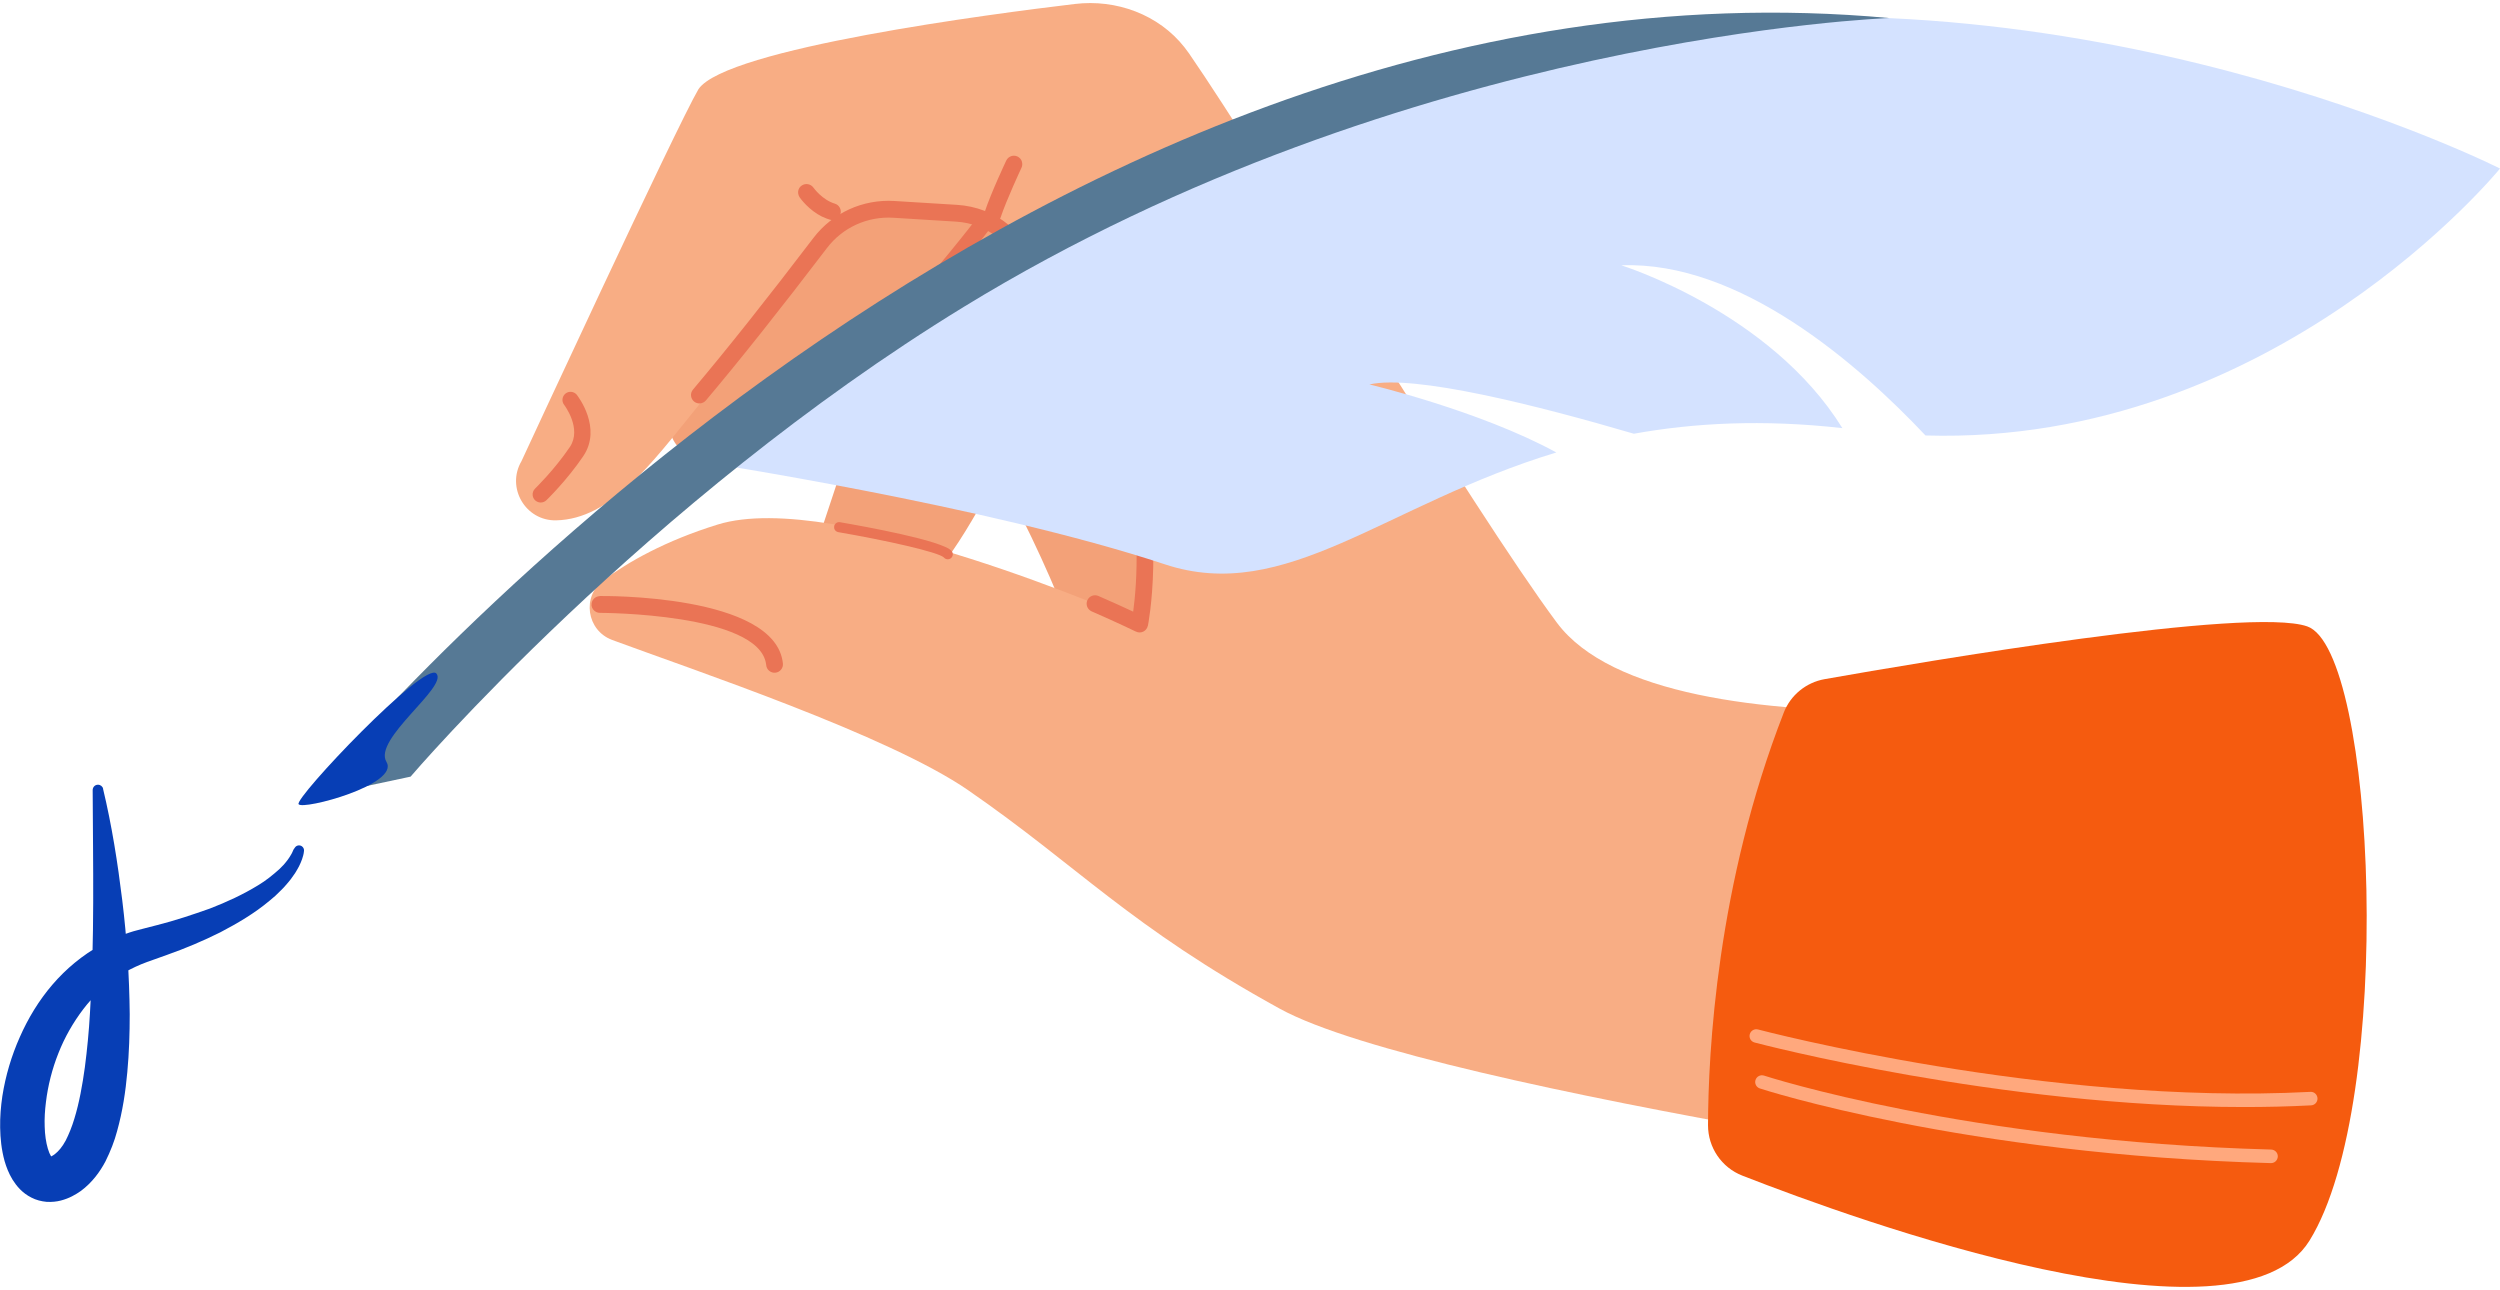
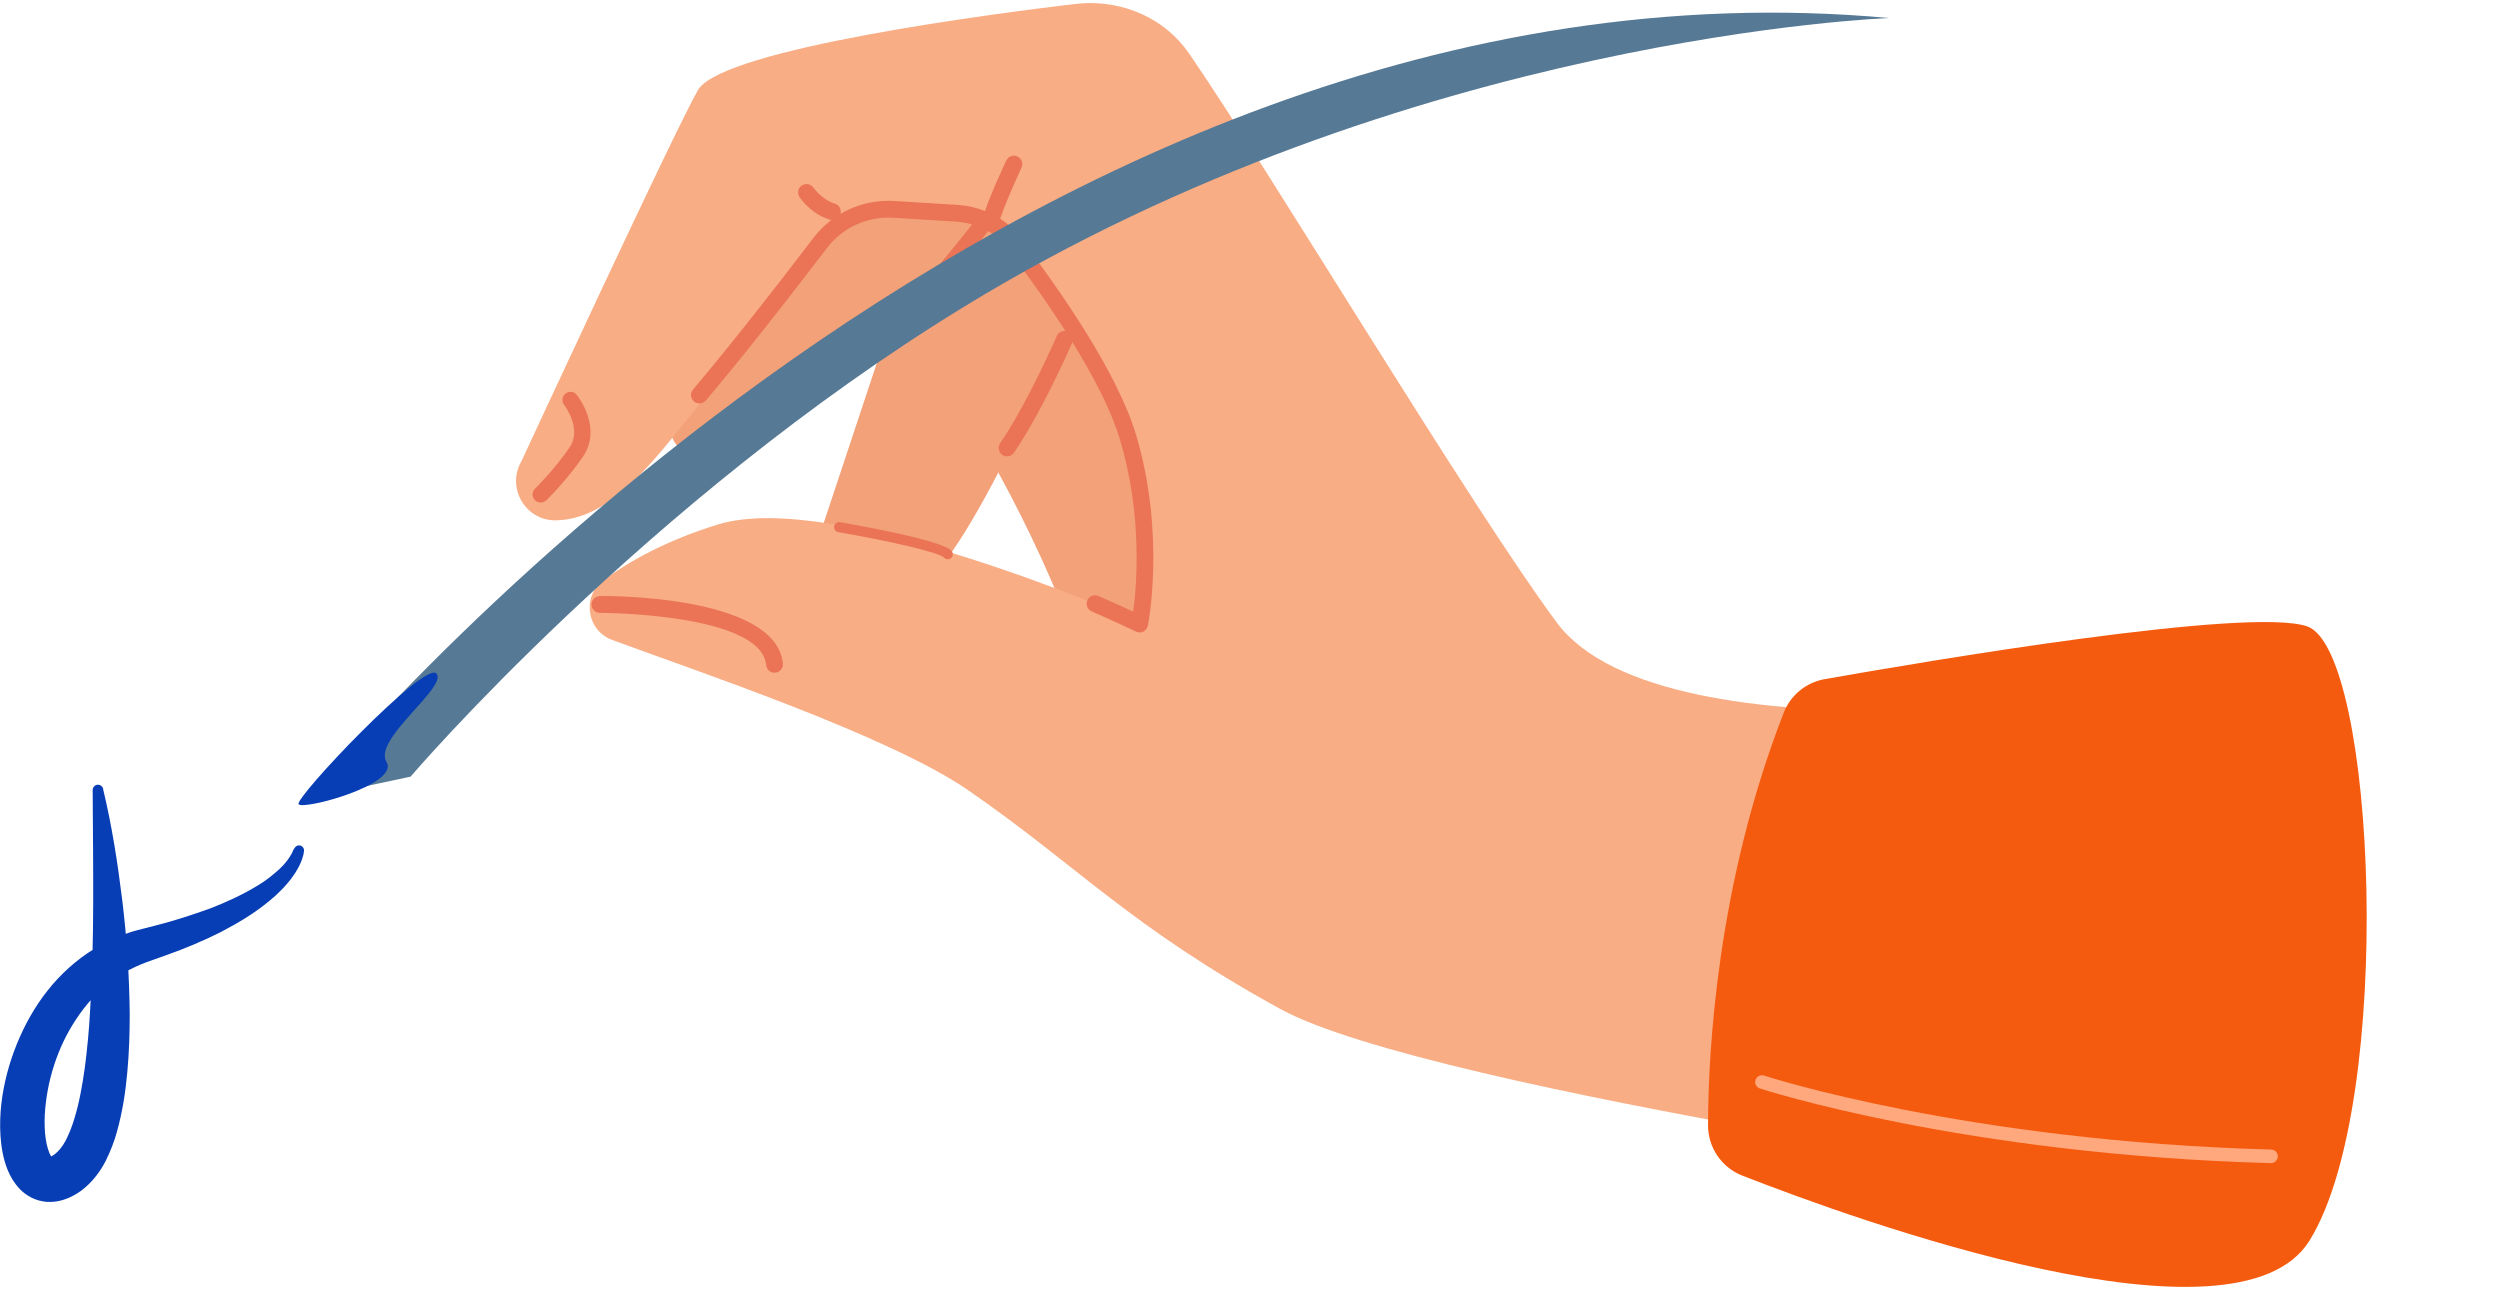
<svg xmlns="http://www.w3.org/2000/svg" width="219" height="113" viewBox="0 0 219 113" fill="none">
  <path d="M106.528 31.698L91.689 15.073C91.689 15.073 90.024 13.779 87.77 12.151C81.568 12.45 75.503 13.773 70.043 16.792C72.971 19.816 76.171 23.677 79.586 28.634C96.305 52.907 97.749 69.532 97.749 69.532L120.511 64.19L106.528 31.698Z" fill="#F3A178" />
  <path d="M85.6 5.317L69.651 53.365C68.785 55.977 71.673 58.232 74.007 56.763C76.182 55.395 78.707 53.507 81.279 50.952C86.682 45.587 94.905 25.39 98.49 16.142C94.214 12.513 89.916 8.901 85.6 5.317Z" fill="#F3A178" />
  <path d="M78.923 6.227L59.141 35.864C57.753 37.939 59.741 40.601 62.131 39.878C64.362 39.2 67.024 38.154 69.884 36.537C74.755 33.784 83.585 22.965 89.611 15.113C86.059 12.134 82.497 9.172 78.923 6.227Z" fill="#F3A178" />
  <path d="M189.93 60.516C189.93 60.516 145.844 67.277 136.375 54.536C128.91 44.491 110.827 14.345 104.166 4.69C104.036 4.503 103.9 4.317 103.759 4.141C101.493 1.27 97.795 -0.087 94.159 0.348C86.983 1.202 63.621 4.243 61.191 7.804C59.26 11.077 45.684 40.392 45.684 40.392C44.32 42.716 46.036 45.65 48.731 45.582C53.511 45.469 57.091 40.579 60.908 35.865C65.705 29.941 67.733 25.695 71.346 20.953C72.87 18.952 75.294 17.838 77.808 17.996L85.188 18.448C86.553 19.24 87.555 19.947 87.98 20.506C91.582 25.215 96.696 32.518 98.322 37.945C100.921 46.622 99.347 54.315 99.347 54.315C99.347 54.315 73.175 42.755 62.873 45.949C58.275 47.374 55.041 49.216 52.871 50.822C50.946 52.241 51.388 55.231 53.63 56.062C60.744 58.696 77.825 64.4 84.808 69.222C94.487 75.903 98.894 81.092 112.107 88.362C125.32 95.631 189.148 104.483 189.148 104.483C196.454 90.352 196.165 73.879 189.935 60.522L189.93 60.516Z" fill="#F8AD84" />
  <path d="M100.558 54.812C100.575 54.733 102.127 46.797 99.516 38.086C97.891 32.654 92.929 25.475 89.055 20.404C88.88 20.172 88.642 19.935 88.331 19.681C87.102 18.663 85.51 18.047 83.839 17.945L78.346 17.606C75.582 17.436 72.931 18.646 71.255 20.845C67.239 26.119 63.688 30.59 60.704 34.129C60.568 34.293 60.505 34.502 60.539 34.711C60.568 34.892 60.658 35.05 60.794 35.169C61.106 35.429 61.57 35.39 61.836 35.079C64.827 31.534 68.389 27.046 72.433 21.738C73.809 19.929 75.984 18.934 78.261 19.076L83.754 19.415C85.114 19.5 86.405 19.997 87.396 20.817C87.617 21.003 87.787 21.167 87.894 21.303C91.695 26.272 96.548 33.287 98.111 38.51C100.105 45.169 99.573 51.325 99.267 53.58C98.531 53.235 97.483 52.755 96.22 52.207C95.846 52.043 95.41 52.218 95.251 52.585C95.172 52.766 95.166 52.964 95.24 53.151C95.308 53.32 95.433 53.462 95.597 53.541C95.608 53.541 95.62 53.552 95.631 53.558C97.902 54.547 99.391 55.276 99.505 55.327C99.505 55.327 99.505 55.327 99.51 55.327C99.714 55.429 99.958 55.429 100.156 55.327C100.36 55.225 100.507 55.039 100.552 54.812H100.558Z" fill="#EA7455" />
  <path d="M77.938 28.454C77.961 28.612 78.04 28.759 78.154 28.872C78.21 28.929 78.272 28.974 78.341 29.002C78.618 29.138 78.963 29.087 79.196 28.855C82.611 25.362 86.298 20.585 86.711 20.048C86.83 19.89 86.881 19.698 86.859 19.506C86.83 19.313 86.734 19.138 86.575 19.019C86.252 18.771 85.788 18.833 85.539 19.161C85.499 19.212 81.62 24.271 78.137 27.832C77.978 27.996 77.904 28.228 77.933 28.454H77.938Z" fill="#EA7455" />
  <path d="M93.927 30.014C94.085 29.641 93.927 29.223 93.541 29.047C93.168 28.889 92.731 29.059 92.573 29.432C92.55 29.488 90.047 35.26 87.612 38.827C87.51 38.979 87.464 39.166 87.493 39.347C87.521 39.55 87.634 39.731 87.804 39.85C87.832 39.873 87.867 39.889 87.895 39.901C88.036 39.969 88.195 39.991 88.353 39.963C88.546 39.929 88.716 39.816 88.829 39.652C91.259 36.091 93.66 30.625 93.932 30.008L93.927 30.014Z" fill="#EA7455" />
  <path d="M72.059 18.991C72.263 19.093 72.478 19.178 72.704 19.245C73.095 19.364 73.509 19.144 73.622 18.754C73.678 18.567 73.662 18.364 73.565 18.194C73.475 18.019 73.316 17.895 73.129 17.838C72.025 17.505 71.294 16.481 71.26 16.442C71.028 16.108 70.569 16.023 70.235 16.25C69.997 16.408 69.878 16.685 69.924 16.967C69.941 17.075 69.98 17.182 70.043 17.278C70.133 17.408 70.852 18.409 72.047 18.997L72.059 18.991Z" fill="#EA7455" />
  <path d="M89.514 14.13C89.446 13.943 89.31 13.802 89.135 13.711C88.959 13.627 88.755 13.615 88.568 13.683C88.381 13.751 88.234 13.887 88.149 14.062C88.138 14.09 86.818 16.871 86.246 18.607C86.212 18.714 86.201 18.833 86.218 18.946C86.252 19.189 86.405 19.392 86.62 19.5C86.648 19.517 86.682 19.528 86.716 19.54C86.903 19.602 87.101 19.585 87.277 19.5C87.452 19.41 87.583 19.262 87.645 19.076C88.166 17.51 89.429 14.814 89.48 14.701C89.565 14.525 89.576 14.322 89.508 14.135L89.514 14.13Z" fill="#EA7455" />
  <path d="M50.538 34.593C50.294 34.288 49.847 34.231 49.541 34.474C49.235 34.717 49.179 35.164 49.422 35.469C49.439 35.492 51.002 37.549 49.92 39.155C48.584 41.133 46.891 42.784 46.873 42.801C46.709 42.959 46.63 43.191 46.664 43.417C46.687 43.564 46.755 43.7 46.857 43.807C46.913 43.864 46.981 43.914 47.055 43.948C47.145 43.993 47.253 44.022 47.355 44.022C47.547 44.022 47.723 43.954 47.859 43.824C47.933 43.756 49.666 42.072 51.099 39.952C52.764 37.481 50.629 34.717 50.538 34.599V34.593Z" fill="#EA7455" />
  <path d="M52.531 52.223C52.333 52.229 52.152 52.314 52.016 52.455C51.88 52.602 51.812 52.789 51.818 52.986V53.066C51.863 53.309 52.022 53.512 52.231 53.614C52.339 53.665 52.458 53.693 52.582 53.687C52.718 53.687 66.447 53.721 67.104 58.153L67.121 58.266C67.132 58.453 67.228 58.634 67.376 58.758C67.528 58.888 67.732 58.95 67.93 58.928C68.129 58.905 68.304 58.809 68.423 58.656C68.548 58.504 68.605 58.311 68.582 58.119C67.953 52.02 52.684 52.206 52.526 52.212L52.531 52.223Z" fill="#EA7455" />
  <path d="M73.073 46.243C73.067 46.197 73.067 46.152 73.073 46.101C73.113 45.864 73.345 45.7 73.583 45.745C75.684 46.107 82.605 47.356 83.364 48.272C83.517 48.459 83.494 48.736 83.307 48.894C83.12 49.047 82.843 49.024 82.684 48.837C82.208 48.362 77.604 47.334 73.43 46.616C73.237 46.582 73.096 46.429 73.067 46.248L73.073 46.243Z" fill="#EA7455" />
-   <path d="M119.962 33.677C123.881 32.789 134.614 35.497 143.126 37.995C148.399 37.046 154.402 36.718 161.391 37.504C155.082 27.3 142.027 23.242 142.027 23.242C152.386 22.846 162.733 31.845 168.674 38.148C199.269 39.041 219.001 14.763 219.001 14.763C219.001 14.763 182.261 -3.824 141.291 2.937C100.326 9.703 61.242 40.426 61.242 40.426C61.242 40.426 86.434 44.264 102.048 49.437C112.65 52.947 121.276 44.208 136.335 39.635C129.613 35.966 119.962 33.677 119.962 33.677Z" fill="#D4E2FF" />
  <path d="M26.825 69.973C26.825 69.973 88.054 -5.536 165.497 1.581C165.497 1.581 123.293 3.084 84.429 26.882C56.491 43.988 35.966 68.034 35.966 68.034L26.825 69.979V69.973Z" fill="#567995" />
  <path d="M38.231 59.007C39.25 60.171 32.652 64.761 33.853 66.74C35.054 68.718 26.524 70.991 26.156 70.448C25.788 69.905 37.211 57.842 38.231 59.001V59.007Z" fill="#073EB5" />
  <path d="M202.106 54.869C197.015 53.117 168.601 57.944 159.839 59.493C158.219 59.781 156.854 60.889 156.26 62.421C150.392 77.452 149.639 92.222 149.622 98.57C149.622 100.521 150.806 102.273 152.629 102.985C162.762 106.948 195.961 118.949 202.316 108.672C209.843 96.513 208.144 56.944 202.106 54.869Z" fill="#F55B0F" />
  <path d="M198.946 101.889C198.946 101.889 198.934 101.889 198.929 101.889C172.061 101.159 154.34 95.41 154.164 95.348C153.852 95.246 153.683 94.913 153.784 94.602C153.886 94.291 154.221 94.122 154.532 94.223C154.708 94.28 172.276 99.978 198.957 100.701C199.285 100.713 199.546 100.984 199.535 101.312C199.523 101.634 199.263 101.889 198.94 101.889H198.946Z" fill="#FFA87D" />
-   <path d="M196.584 96.976C175.147 96.976 153.932 91.386 153.699 91.323C153.382 91.239 153.195 90.916 153.28 90.6C153.365 90.283 153.694 90.097 154.005 90.182C154.254 90.249 179.327 96.852 202.389 95.648C202.717 95.625 202.995 95.88 203.012 96.207C203.029 96.535 202.78 96.812 202.451 96.829C200.503 96.931 198.538 96.976 196.578 96.976H196.584Z" fill="#FFA87D" />
  <path d="M9.024 69.086C9.8 72.319 10.309 75.587 10.711 78.877C11.114 82.166 11.329 85.49 11.363 88.842C11.363 90.521 11.312 92.206 11.153 93.913C11 95.614 10.745 97.333 10.258 99.085C10.026 99.961 9.681 100.849 9.233 101.748C8.763 102.635 8.089 103.579 7.087 104.325C6.622 104.648 6.073 104.975 5.325 105.168C4.963 105.264 4.527 105.309 4.079 105.281C3.632 105.241 3.156 105.122 2.76 104.913C1.933 104.501 1.44 103.879 1.095 103.33C0.755 102.771 0.557 102.234 0.404 101.719C0.121 100.691 0.03 99.724 0.013 98.78C-0.004 97.836 0.075 96.92 0.206 96.021C0.489 94.224 1.004 92.494 1.735 90.849C2.46 89.204 3.405 87.638 4.595 86.253C5.784 84.868 7.223 83.67 8.831 82.783C9.635 82.336 10.479 81.963 11.351 81.686C11.567 81.612 11.788 81.55 12.008 81.494L12.631 81.33L13.798 81.03C15.356 80.635 16.868 80.126 18.374 79.594C19.852 79.024 21.297 78.356 22.622 77.543C23.296 77.141 23.891 76.655 24.463 76.146L24.859 75.745C24.972 75.604 25.103 75.462 25.21 75.31C25.312 75.157 25.425 75.01 25.505 74.852C25.556 74.773 25.59 74.699 25.624 74.62C25.663 74.552 25.692 74.451 25.709 74.428L25.839 74.241C25.975 74.043 26.247 73.998 26.445 74.134C26.575 74.224 26.643 74.377 26.632 74.524C26.626 74.626 26.615 74.677 26.603 74.744C26.592 74.812 26.581 74.869 26.564 74.925C26.535 75.044 26.502 75.157 26.462 75.264C26.388 75.491 26.286 75.688 26.19 75.898C26.088 76.101 25.963 76.288 25.85 76.486L25.465 77.028C25.335 77.209 25.182 77.367 25.04 77.537C24.899 77.707 24.746 77.865 24.587 78.017L24.117 78.475L23.624 78.894C22.294 80.013 20.81 80.878 19.303 81.669C17.785 82.427 16.216 83.088 14.631 83.647L13.441 84.072L12.886 84.269C12.711 84.332 12.541 84.394 12.377 84.467C11.703 84.75 11.051 85.078 10.445 85.468C9.228 86.248 8.163 87.26 7.279 88.424C6.396 89.589 5.66 90.877 5.116 92.262C4.567 93.642 4.198 95.1 4.023 96.553C3.932 97.276 3.887 98.005 3.915 98.701C3.932 99.396 4.028 100.074 4.193 100.628C4.272 100.9 4.374 101.137 4.465 101.278C4.555 101.42 4.617 101.448 4.538 101.392C4.453 101.341 4.3 101.352 4.368 101.346C4.419 101.335 4.606 101.256 4.804 101.103C5.122 100.855 5.456 100.47 5.756 99.91C6.045 99.34 6.305 98.695 6.515 97.994C6.945 96.592 7.217 95.06 7.432 93.506C7.636 91.946 7.789 90.357 7.88 88.752C8.293 82.33 8.146 75.779 8.118 69.216C8.118 68.95 8.321 68.741 8.582 68.741C8.803 68.741 8.99 68.894 9.035 69.097L9.024 69.086Z" fill="#073EB5" />
</svg>